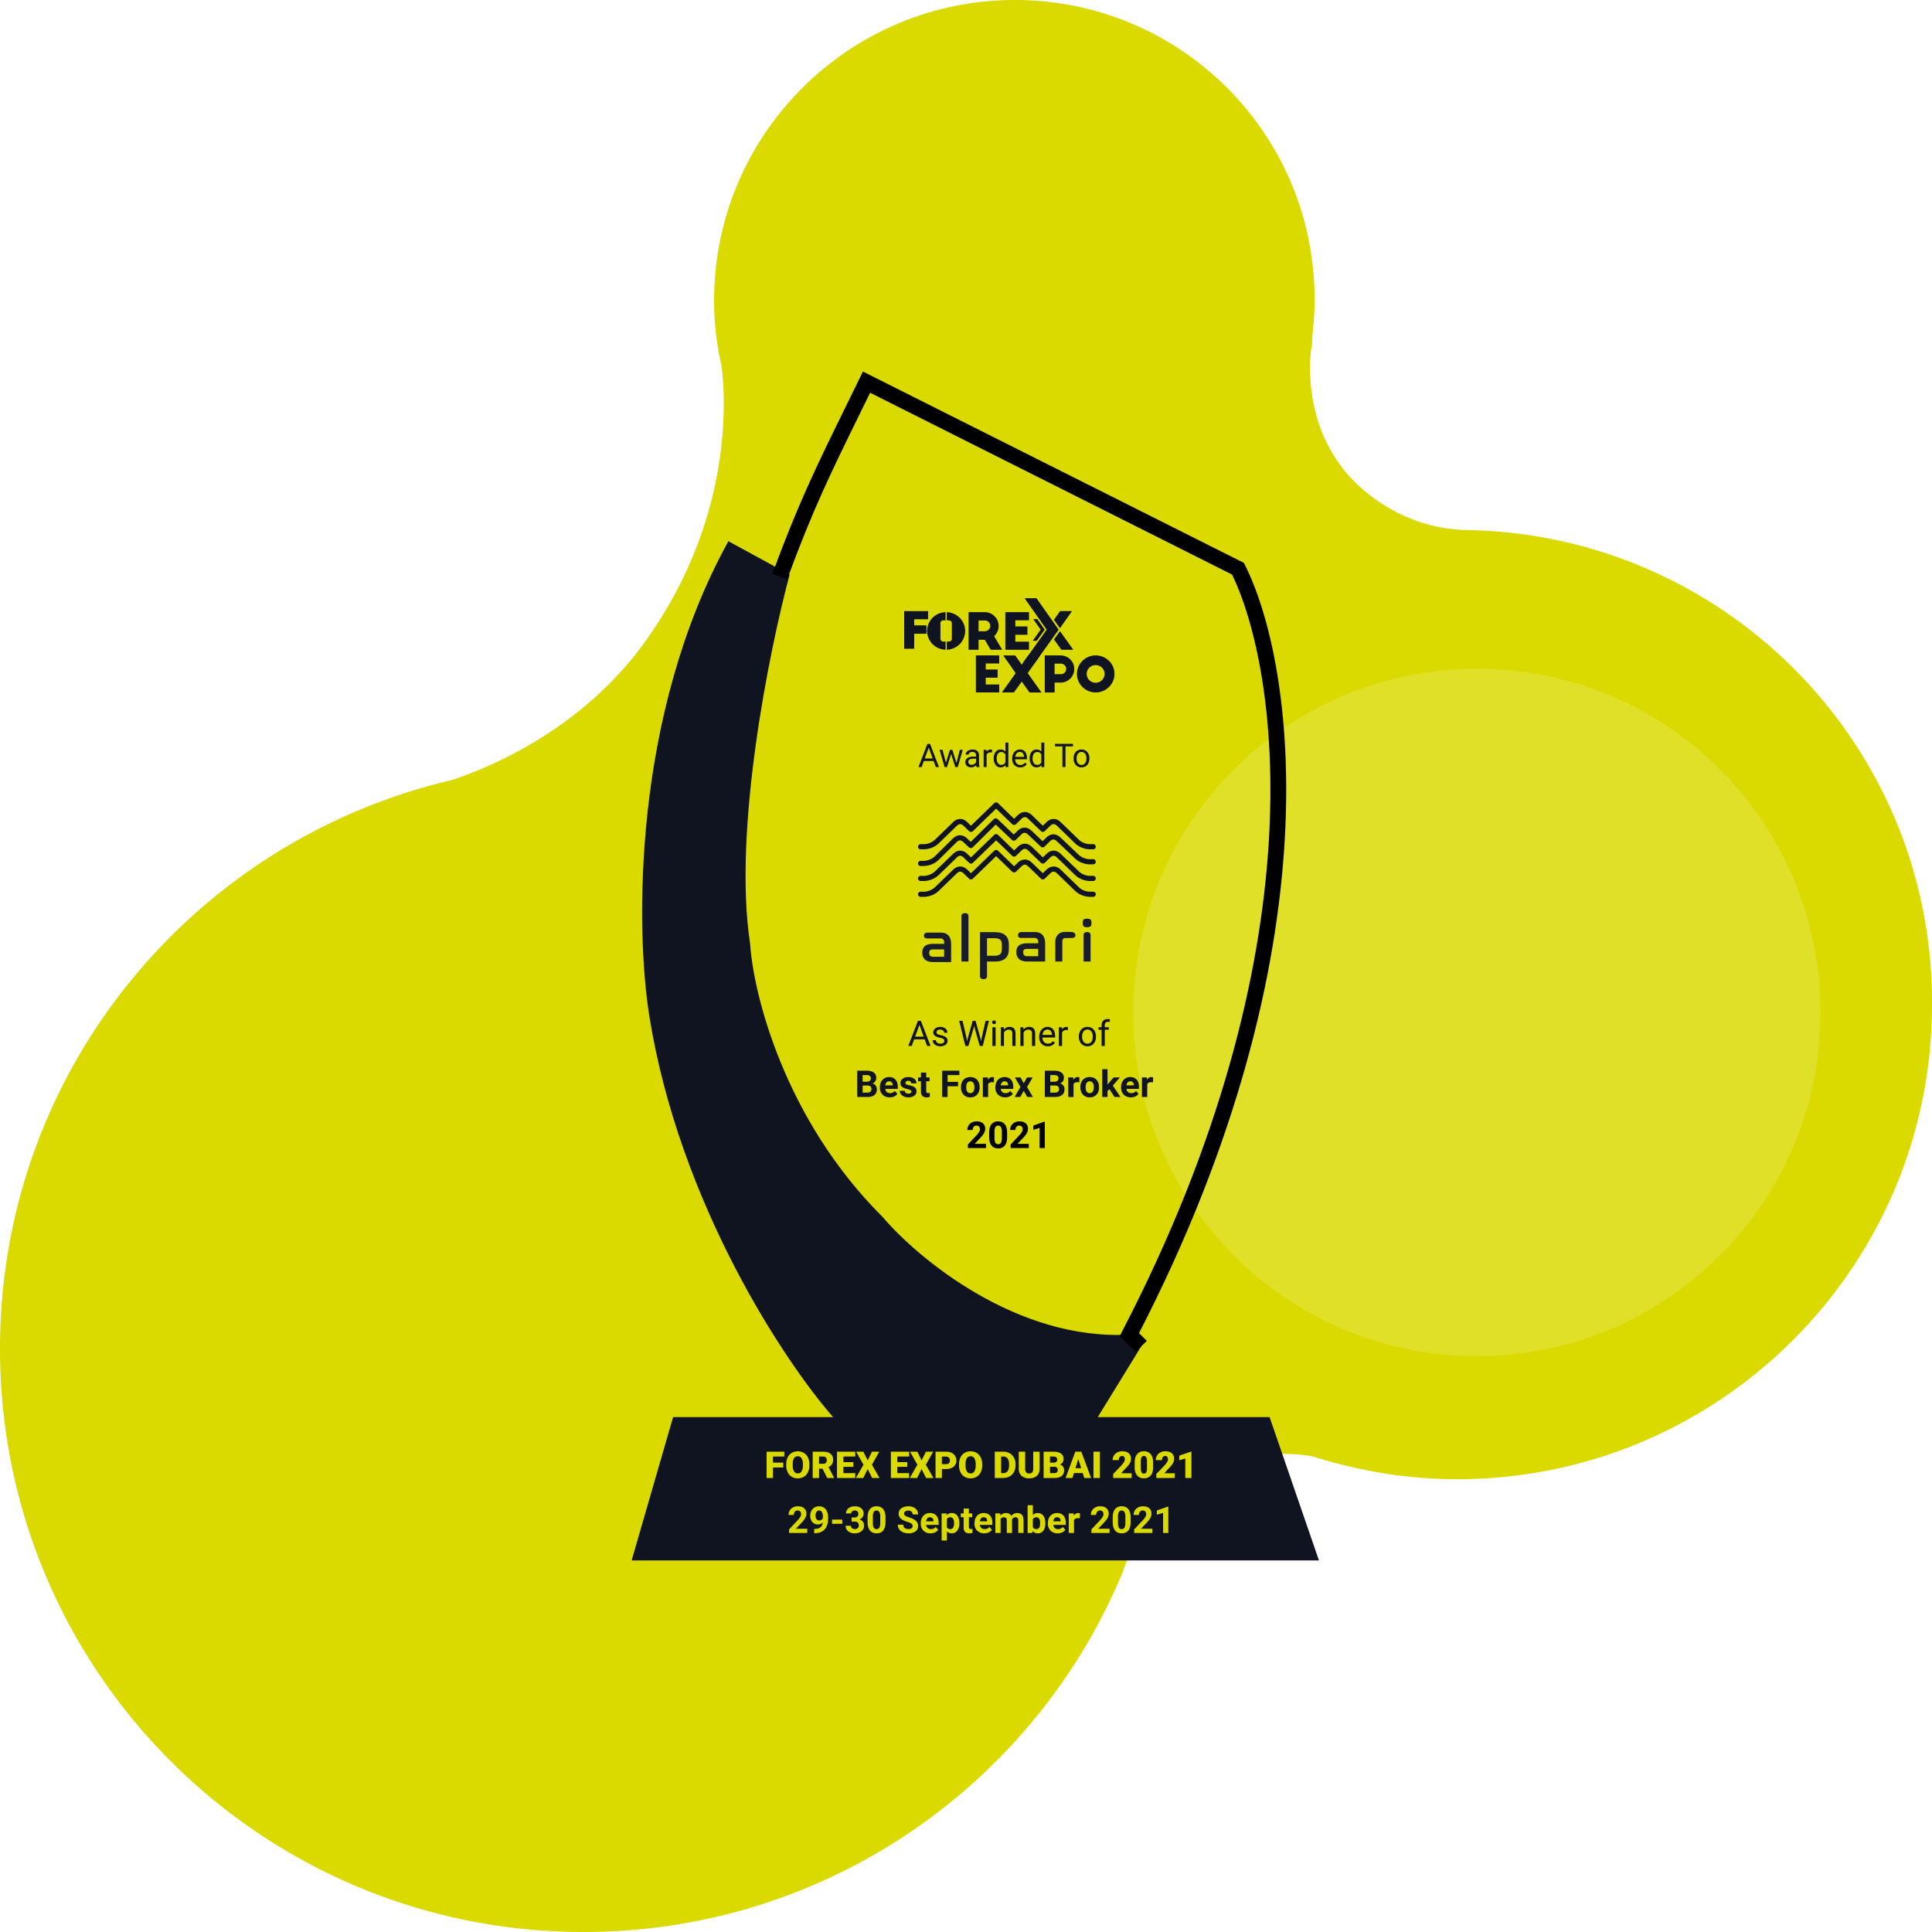
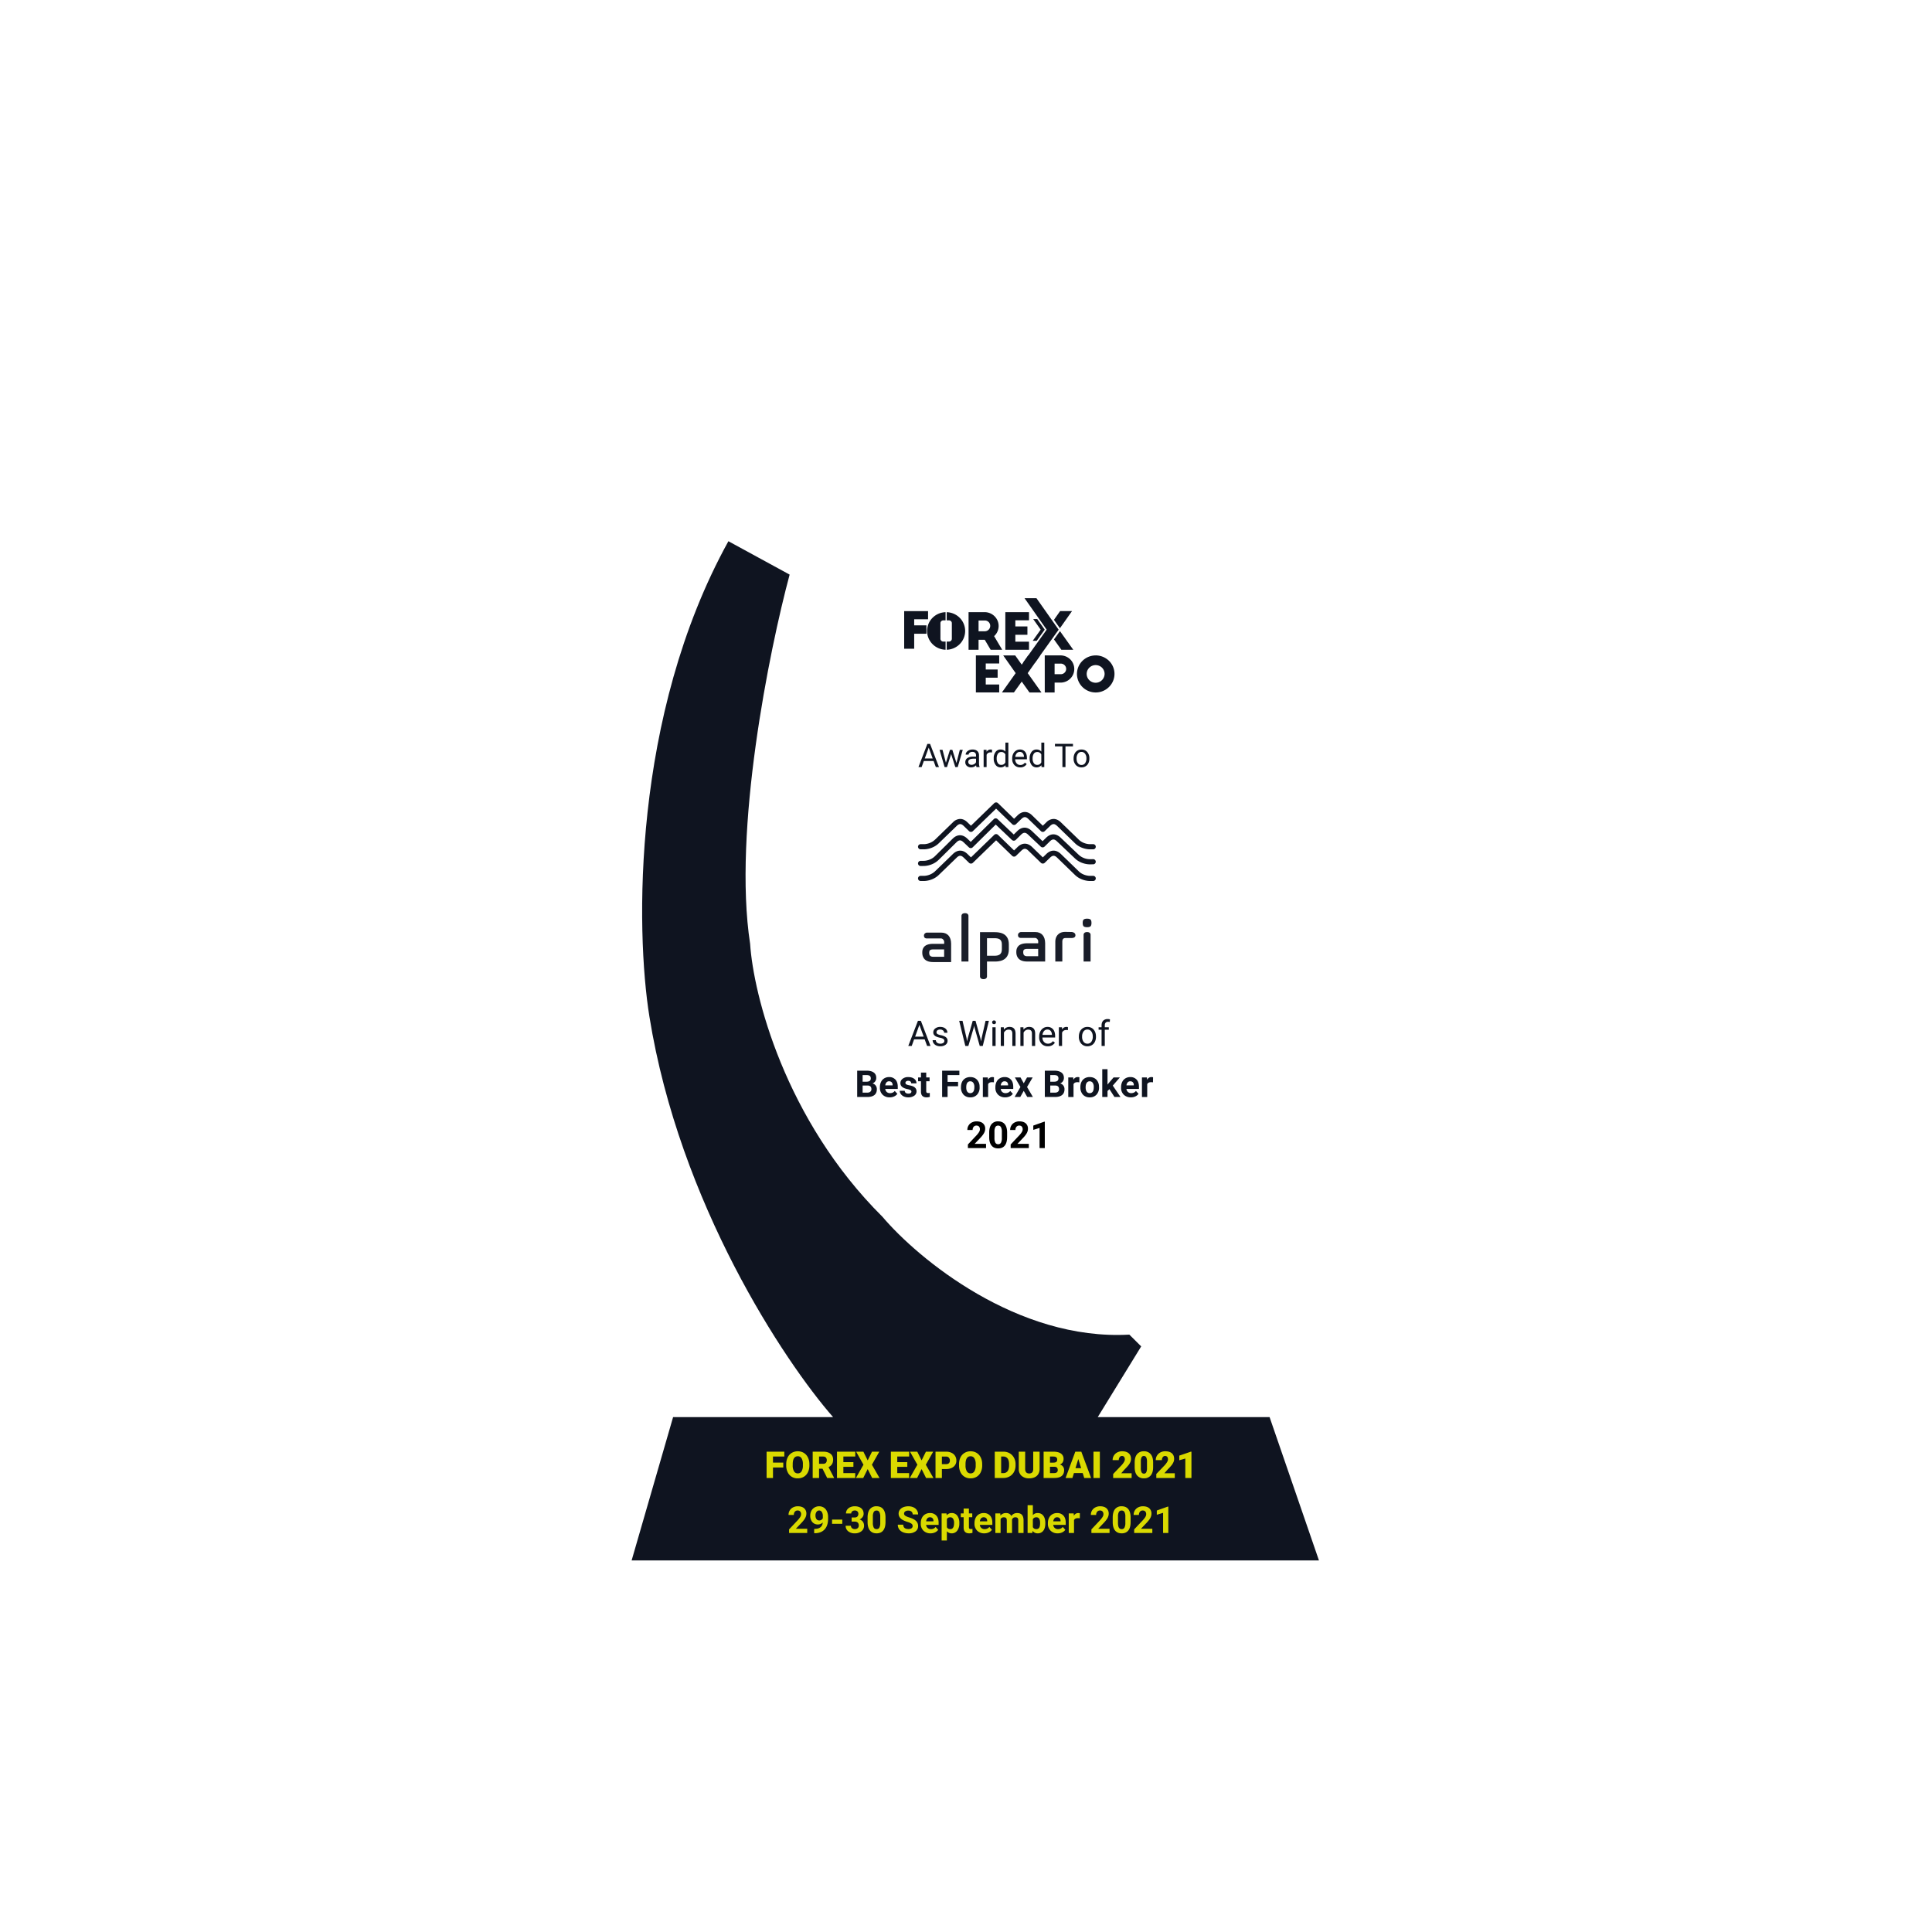
<svg xmlns="http://www.w3.org/2000/svg" width="104" height="104" fill="none">
-   <path d="M79.024 28.535c-4.293-.065-6.634-3.185-6.634-3.185-1.951-2.405-1.951-5.2-1.821-6.5.065-.195.065-.455.065-.65.065-.65.13-1.3.13-1.95C70.829 7.215 63.544 0 54.634 0S38.439 7.215 38.439 16.185c0 1.17.13 2.34.39 3.445.26 1.885.585 8.19-3.902 14.625-3.317 4.81-8.26 6.955-10.602 7.735C10.407 45.24 0 57.655 0 72.605 0 89.96 14.049 104 31.415 104c13.138 0 24.39-8.06 29.073-19.5v-.065c.13-.26.195-.52.325-.845.52-1.105 1.69-3.055 4.097-4.29a9.113 9.113 0 0 1 5.724-.91c2.472.78 5.073 1.235 7.805 1.235C92.553 79.625 104 68.185 104 54.08c.065-13.975-11.122-25.285-24.976-25.545z" fill="#DADA00" />
-   <path d="M79.5 73C89.717 73 98 64.717 98 54.5S89.717 36 79.5 36 61 44.283 61 54.5 69.283 73 79.5 73z" fill="#E0E029" />
-   <path fill-rule="evenodd" clip-rule="evenodd" d="M58.843 48.277h-.194c-.018 0-.45-.004-.778-.321l-.966-.937c-.069-.066-.133-.1-.19-.1-.057 0-.12.034-.189.1l-.29.281a.146.146 0 0 1-.202 0l-.677-.655c-.068-.067-.132-.1-.189-.1-.056 0-.12.033-.189.1l-.29.28a.15.15 0 0 1-.202 0l-.866-.838-1.253 1.213a.147.147 0 0 1-.202 0l-.29-.281c-.136-.133-.24-.133-.378 0l-.967.937c-.328.317-.76.321-.778.321h-.193a.14.14 0 0 1-.143-.138.14.14 0 0 1 .143-.139h.193a.931.931 0 0 0 .576-.24l.967-.937c.248-.24.534-.24.782 0l.189.183 1.253-1.213a.146.146 0 0 1 .202 0l.866.839.189-.183a.563.563 0 0 1 .391-.181c.136 0 .267.06.391.18l.576.558.19-.183a.563.563 0 0 1 .39-.18c.136 0 .267.06.392.18l.967.937c.245.238.572.24.576.24h.193a.14.14 0 0 1 .143.139.141.141 0 0 1-.143.138z" fill="#0F1420" />
  <path fill-rule="evenodd" clip-rule="evenodd" d="M58.843 47.424h-.194c-.018 0-.45-.004-.778-.321l-.967-.937c-.136-.133-.24-.133-.378 0l-.29.281a.15.15 0 0 1-.202 0l-.677-.656c-.137-.133-.24-.133-.378 0l-.29.281a.146.146 0 0 1-.202 0l-.866-.838-1.253 1.213a.146.146 0 0 1-.202 0l-.29-.28c-.136-.134-.241-.134-.378 0l-.967.936c-.328.317-.76.321-.778.321h-.193a.14.14 0 0 1-.143-.138.14.14 0 0 1 .143-.139h.193a.929.929 0 0 0 .576-.24l.967-.937c.248-.24.534-.24.782 0l.189.183 1.253-1.213a.146.146 0 0 1 .202 0l.866.839.189-.184c.249-.24.533-.24.782 0l.576.558.19-.183c.247-.24.533-.24.782 0l.967.937c.242.235.573.24.576.24h.193a.14.14 0 0 1 .143.139.14.14 0 0 1-.143.138z" fill="#0F1420" />
  <path fill-rule="evenodd" clip-rule="evenodd" d="m58.844 46.526-.194.002c-.017 0-.449 0-.78-.314l-.977-.927c-.139-.131-.243-.13-.378.003l-.288.284a.146.146 0 0 1-.201.002l-.684-.648c-.139-.132-.243-.131-.379.003l-.287.284a.15.15 0 0 1-.202.002l-.874-.83-1.24 1.225a.147.147 0 0 1-.203.002l-.293-.278c-.138-.131-.242-.13-.378.004l-.717.709-.24.236c-.325.322-.757.33-.774.33l-.194.002a.14.14 0 0 1-.144-.137.14.14 0 0 1 .141-.14l.193-.002c.003 0 .334-.009.574-.246l.24-.237.717-.709c.246-.243.532-.245.783-.008l.19.181 1.24-1.225a.146.146 0 0 1 .203-.002l.874.83.187-.184c.246-.243.533-.246.783-.008l.581.552.188-.185c.245-.243.531-.246.782-.008l.976.927a.91.91 0 0 0 .579.235l.193-.002a.14.14 0 0 1 .144.137.14.14 0 0 1-.141.14z" fill="#0F1420" />
  <path fill-rule="evenodd" clip-rule="evenodd" d="M58.843 45.719h-.194c-.018 0-.45-.004-.778-.322l-.966-.936c-.07-.067-.133-.1-.19-.1-.057 0-.12.033-.189.1l-.29.28a.145.145 0 0 1-.202 0l-.677-.655c-.068-.067-.132-.1-.189-.1-.056 0-.12.033-.189.1l-.29.28a.145.145 0 0 1-.202 0l-.866-.838-1.253 1.213a.145.145 0 0 1-.202 0l-.29-.28c-.136-.133-.24-.133-.378 0l-.967.936c-.328.318-.76.322-.778.322h-.193a.14.14 0 0 1-.143-.139.14.14 0 0 1 .143-.138h.193a.93.93 0 0 0 .576-.24l.967-.937a.562.562 0 0 1 .39-.181c.137 0 .268.06.392.181l.189.183 1.253-1.214a.146.146 0 0 1 .202 0l.866.84.189-.184c.124-.12.255-.181.391-.181s.267.06.391.181l.576.558.19-.183a.56.56 0 0 1 .39-.181c.136 0 .267.06.392.181l.967.936c.245.238.572.24.576.24h.193a.14.14 0 0 1 .143.14.14.14 0 0 1-.143.138z" fill="#0F1420" />
  <path fill-rule="evenodd" clip-rule="evenodd" d="M58.518 49.912c.113 0 .164-.027.186-.05.023-.022.051-.071.051-.18 0-.108-.027-.158-.05-.18-.023-.022-.076-.05-.187-.05-.11 0-.162.027-.187.05-.023.023-.05.072-.05.18 0 .11.028.158.05.18.024.023.075.05.187.05zM55.08 51.236c0-.098.05-.157.209-.157h.596v.395h-.596c-.159 0-.208-.094-.208-.191v-.047zm.65-1.063h-.784c-.048 0-.148.058-.148.16 0 .17.148.156.196.156h.736c.054 0 .112.058.136.1.035.063.019.124.019.188h-.596c-.524 0-.58.297-.58.445v.047c0 .147.056.49.58.49h.972v-.989c-.004-.379-.197-.597-.53-.597zM50.02 51.264c0-.098.05-.157.207-.157h.596v.396h-.596c-.158 0-.208-.094-.208-.191v-.048zm.648-1.062h-.784c-.048 0-.148.058-.148.16 0 .17.148.155.197.155h.735c.054 0 .112.059.136.101.035.063.019.123.02.188h-.596c-.525 0-.581.297-.581.445v.047c0 .147.056.49.58.49h.972V50.8c-.003-.38-.197-.597-.531-.597zM57.69 50.17l-.35-.006c-.393 0-.532.278-.532.514v1.082h.377v-1.082c0-.089.034-.183.162-.183l.363-.002c.048 0 .181-.02.182-.146.002-.144-.154-.177-.202-.177zM53.13 50.504h.4c.24 0 .4.06.4.331v.268c0 .271-.16.346-.4.346h-.4v-.945zm.4-.325h-.776v2.395c0 .046.039.134.188.134.148 0 .188-.088.188-.134v-.814h.4c.19 0 .776 0 .776-.657v-.268c0-.656-.585-.656-.777-.656zM51.944 49.156c-.149 0-.188.088-.188.135v2.469h.376V49.29c0-.047-.038-.135-.188-.135zM58.518 50.173c-.149 0-.188.088-.188.135v1.452h.376v-1.452c0-.047-.039-.135-.188-.135z" fill="#191D29" />
  <path d="m42.506 30.931-3.296-1.797c-5.189 9.388-4.997 20.967-4.253 25.583 1.616 10.064 7.265 18.57 9.888 21.566h-8.612L34 84h37l-2.658-7.717h-9.25l2.339-3.806-.638-.634c-6.039.338-11.376-4.088-13.29-6.343-5.274-5.244-6.947-11.981-7.124-14.694-.935-6.09 1.028-15.787 2.127-19.875z" fill="#0F1420" />
-   <path fill-rule="evenodd" clip-rule="evenodd" d="m46.452 20 20.506 10.3.063.125c2.616 5.201 4.977 20.583-5.708 41.337l.419.416-.602.598-.857-.853.142-.274c10.668-20.545 8.361-35.669 5.907-40.721l-19.483-9.786c-.184.377-.36.736-.53 1.08-1.57 3.2-2.55 5.193-3.935 8.96l-.8-.29c1.403-3.81 2.4-5.84 3.972-9.042l.717-1.464.189-.386z" fill="#000" />
  <path d="M48.672 32.897h1.286v.438h-.747v.329h.66v.45h-.66v.808h-.539v-2.025zM53.327 34.977l-.317-.537h-.334v.537h-.538v-2.025h.864a.76.76 0 0 1 .703.473.734.734 0 0 1-.192.818l.435.734h-.62zm-.65-.996h.333c.078 0 .153-.03.208-.085a.289.289 0 0 0-.208-.495h-.334v.58z" fill="#0F1420" />
  <path d="M50.9 34.536h-.123a.154.154 0 0 1-.108-.044.15.15 0 0 1-.045-.107v-.84a.15.15 0 0 1 .045-.107.154.154 0 0 1 .108-.044h.123v-.44a1.03 1.03 0 0 0-.705.306 1.004 1.004 0 0 0 0 1.41c.186.189.439.298.706.306v-.44zM50.962 32.954v.44h.123a.155.155 0 0 1 .141.093.15.15 0 0 1 .012.058v.84a.15.15 0 0 1-.045.107.154.154 0 0 1-.108.044h-.123v.44a1.03 1.03 0 0 0 .704-.307 1.004 1.004 0 0 0 0-1.408 1.03 1.03 0 0 0-.704-.307zM54.117 32.952h1.274v.44h-.735v.33h.65v.448h-.65v.372h.735v.435h-1.274v-2.025zM57.056 33.818l.651-.923h-.641l-.331.47.32.453z" fill="#0F1420" />
  <path d="m56.444 34.653.544-.757-.002-.002-1.192-1.691-.002-.003h-.641l1.191 1.694-1.269 1.777h.641l.73-1.017z" fill="#0F1420" />
  <path d="m56.053 34.15.184-.255v-.001l-.403-.57h-.217l.402.57-.428.6h.216l.246-.344zM57.184 34.15l-.126-.178-.322.448.397.557h.641l-.59-.827zM52.532 35.28h1.255v.434h-.724v.324h.64v.442h-.64v.366h.724v.428h-1.255v-1.993zM55.995 35.28l-.673.955.74 1.04h-.646L55 36.69l-.42.584h-.646l.74-1.04-.672-.953h.646l.352.497.35-.497h.646zM56.239 35.28h.85c.196.001.383.078.522.214a.728.728 0 0 1 .008 1.03.746.746 0 0 1-.519.221h-.33v.53h-.53l-.001-1.994zm.53 1.013h.328a.293.293 0 0 0 .273-.175.282.282 0 0 0-.065-.314.29.29 0 0 0-.208-.082h-.328v.571zM58.979 35.28c.2 0 .395.058.561.167a.985.985 0 0 1 .157 1.533 1.013 1.013 0 0 1-1.1.22 1.007 1.007 0 0 1-.453-.367.988.988 0 0 1 .123-1.258c.188-.187.444-.293.712-.294zm0 .522a.486.486 0 0 0-.446.293.47.47 0 0 0 .105.519.484.484 0 0 0 .823-.336.472.472 0 0 0-.298-.44.486.486 0 0 0-.184-.036zM50.256 40.965h-.526l-.118.326h-.171l.48-1.248h.144l.48 1.248h-.169l-.12-.326zm-.476-.135h.427l-.214-.584-.213.584zM51.487 41.072l.18-.709h.159l-.272.928h-.13l-.226-.703-.22.703h-.13l-.271-.928h.159l.183.695.218-.695h.128l.222.71zM52.565 41.291a.33.33 0 0 1-.022-.098.357.357 0 0 1-.266.115.334.334 0 0 1-.227-.077.253.253 0 0 1-.088-.197c0-.097.037-.172.11-.225a.525.525 0 0 1 .313-.08h.155v-.073c0-.056-.017-.1-.05-.132-.033-.034-.082-.05-.147-.05a.234.234 0 0 0-.144.043c-.038.028-.057.063-.057.103h-.16c0-.046.016-.09.048-.133a.342.342 0 0 1 .135-.103.459.459 0 0 1 .187-.038c.108 0 .192.027.253.08.06.054.093.127.095.221v.427c0 .085.01.153.033.204v.013h-.168zm-.265-.12c.05 0 .098-.014.143-.04a.233.233 0 0 0 .097-.1v-.19h-.125c-.195 0-.293.057-.293.17 0 .05.017.09.05.117a.193.193 0 0 0 .128.042zM53.401 40.506a.482.482 0 0 0-.078-.006c-.105 0-.176.044-.214.133v.658h-.16v-.928h.156l.003.107a.249.249 0 0 1 .222-.124c.031 0 .055.004.071.012v.148zM53.492 40.82a.54.54 0 0 1 .102-.344.322.322 0 0 1 .267-.13c.11 0 .196.037.26.112v-.484h.159v1.317h-.147l-.007-.1a.326.326 0 0 1-.267.117.32.32 0 0 1-.265-.132.55.55 0 0 1-.102-.345v-.012zm.16.017a.41.41 0 0 0 .066.247c.043.06.104.09.18.09a.233.233 0 0 0 .222-.136v-.426a.235.235 0 0 0-.22-.131c-.078 0-.139.03-.182.09a.451.451 0 0 0-.066.267zM54.916 41.308a.41.41 0 0 1-.309-.123.46.46 0 0 1-.12-.332v-.03c0-.091.018-.173.053-.245a.413.413 0 0 1 .149-.17.375.375 0 0 1 .207-.062.35.35 0 0 1 .283.12c.067.079.1.192.1.34v.067h-.632a.331.331 0 0 0 .08.222.256.256 0 0 0 .197.084.28.28 0 0 0 .144-.034.358.358 0 0 0 .102-.091l.098.075a.393.393 0 0 1-.352.18zm-.02-.832a.213.213 0 0 0-.162.07.336.336 0 0 0-.081.196h.467v-.012a.3.3 0 0 0-.065-.187.2.2 0 0 0-.16-.067zM55.426 40.82a.54.54 0 0 1 .102-.344.322.322 0 0 1 .267-.13c.109 0 .195.037.26.112v-.484h.159v1.317h-.147l-.008-.1a.326.326 0 0 1-.266.117.32.32 0 0 1-.265-.132.55.55 0 0 1-.102-.345v-.012zm.16.017a.41.41 0 0 0 .066.247c.043.06.104.09.18.09a.233.233 0 0 0 .222-.136v-.426a.235.235 0 0 0-.22-.131c-.078 0-.139.03-.183.09a.451.451 0 0 0-.065.267zM57.759 40.178h-.404v1.113h-.165v-1.113h-.402v-.136h.97v.136zM57.792 40.819a.55.55 0 0 1 .053-.246.404.404 0 0 1 .15-.168.412.412 0 0 1 .22-.059c.127 0 .23.044.308.131a.502.502 0 0 1 .118.35v.01a.55.55 0 0 1-.052.244.391.391 0 0 1-.15.167.412.412 0 0 1-.222.06.395.395 0 0 1-.308-.13.501.501 0 0 1-.117-.348v-.011zm.16.018c0 .103.024.186.072.248a.232.232 0 0 0 .193.094.23.23 0 0 0 .193-.095.434.434 0 0 0 .072-.265.391.391 0 0 0-.074-.247.23.23 0 0 0-.193-.096.23.23 0 0 0-.19.094.43.43 0 0 0-.073.267zM49.776 55.95h-.57l-.128.353h-.185l.52-1.353h.157l.52 1.353h-.184l-.13-.353zm-.516-.147h.463l-.232-.633-.23.633zM50.835 56.036a.125.125 0 0 0-.053-.108.499.499 0 0 0-.184-.067.884.884 0 0 1-.209-.066.302.302 0 0 1-.114-.093.224.224 0 0 1-.036-.129.26.26 0 0 1 .104-.209.414.414 0 0 1 .27-.085c.114 0 .207.03.278.088a.28.28 0 0 1 .107.226h-.173a.155.155 0 0 0-.061-.122.225.225 0 0 0-.152-.051.238.238 0 0 0-.147.04.129.129 0 0 0-.053.108c0 .041.016.073.05.094a.61.61 0 0 0 .178.06.93.93 0 0 1 .21.069.299.299 0 0 1 .118.096c.027.038.04.083.04.137 0 .09-.036.162-.109.216a.459.459 0 0 1-.28.081.513.513 0 0 1-.216-.042.354.354 0 0 1-.146-.12.29.29 0 0 1-.053-.166h.173a.18.18 0 0 0 .07.138c.043.033.1.05.171.05a.28.28 0 0 0 .157-.039.122.122 0 0 0 .06-.106zM52.028 55.876l.026.179.039-.161.269-.944h.151l.263.944.037.163.03-.182.21-.925h.18l-.33 1.353h-.163l-.28-.986-.022-.103-.021.103-.29.986h-.164l-.33-1.353h.18l.215.926zM53.594 56.303h-.172v-1.006h.172v1.006zm-.187-1.272c0-.028.009-.052.026-.07.017-.02.043-.03.076-.03.034 0 .06.01.077.03.017.018.026.042.026.07a.098.098 0 0 1-.026.07c-.017.018-.043.027-.077.027-.033 0-.059-.009-.076-.028a.1.1 0 0 1-.026-.07zM54.035 55.297l.006.127a.369.369 0 0 1 .303-.145c.213 0 .321.12.323.36v.664h-.173v-.665c0-.073-.017-.127-.05-.161-.033-.035-.083-.052-.153-.052a.25.25 0 0 0-.147.044.303.303 0 0 0-.1.117v.717h-.172v-1.006h.163zM55.091 55.297l.006.127a.37.37 0 0 1 .303-.145c.214 0 .321.12.323.36v.664h-.173v-.665c0-.073-.017-.127-.05-.161-.033-.035-.083-.052-.153-.052a.25.25 0 0 0-.147.044.303.303 0 0 0-.1.117v.717h-.172v-1.006h.163zM56.403 56.321a.444.444 0 0 1-.334-.133.498.498 0 0 1-.13-.36v-.032c0-.1.02-.188.058-.266a.447.447 0 0 1 .16-.184.406.406 0 0 1 .225-.067.38.38 0 0 1 .306.129c.073.086.11.21.11.37v.071h-.685c.002.1.031.18.087.24.056.062.127.092.213.092a.303.303 0 0 0 .155-.037.389.389 0 0 0 .111-.099l.106.082a.425.425 0 0 1-.382.194zm-.021-.901a.23.23 0 0 0-.176.076.365.365 0 0 0-.088.212h.507v-.013a.324.324 0 0 0-.071-.203.217.217 0 0 0-.172-.072zM57.487 55.452a.525.525 0 0 0-.085-.007c-.113 0-.19.048-.23.144v.714h-.173v-1.006h.168l.003.117a.27.27 0 0 1 .24-.135c.034 0 .06.004.077.013v.16zM58.076 55.79c0-.098.02-.186.058-.265a.44.44 0 0 1 .163-.182.447.447 0 0 1 .238-.064c.138 0 .249.047.334.142.085.095.127.22.127.378v.012a.595.595 0 0 1-.056.264.424.424 0 0 1-.162.181.448.448 0 0 1-.241.065.428.428 0 0 1-.334-.142.543.543 0 0 1-.127-.376v-.012zm.174.021a.43.43 0 0 0 .078.269.251.251 0 0 0 .209.101.25.25 0 0 0 .21-.102.47.47 0 0 0 .077-.288c0-.11-.027-.2-.08-.268a.25.25 0 0 0-.21-.103.249.249 0 0 0-.206.101.465.465 0 0 0-.078.29zM59.298 56.303v-.873h-.16v-.133h.16v-.103c0-.108.03-.19.087-.25a.33.33 0 0 1 .246-.088c.04 0 .08.005.119.016l-.01.14a.497.497 0 0 0-.093-.01c-.056 0-.1.017-.13.05-.03.032-.046.079-.046.14v.105h.216v.133h-.216v.873h-.173zM46.142 59.051v-1.417h.499c.173 0 .304.033.393.1.09.065.135.161.135.288a.32.32 0 0 1-.054.184.312.312 0 0 1-.15.116c.073.018.13.055.172.11a.323.323 0 0 1 .064.203c0 .136-.044.24-.131.31-.088.07-.212.105-.374.106h-.554zm.293-.617v.383h.252c.07 0 .123-.017.161-.049a.169.169 0 0 0 .06-.136c0-.13-.068-.196-.203-.198h-.27zm0-.206h.218c.148-.003.222-.062.222-.176 0-.065-.02-.11-.057-.139-.037-.028-.096-.042-.177-.042h-.206v.357zM47.891 59.07a.523.523 0 0 1-.38-.141.505.505 0 0 1-.146-.379v-.027c0-.106.02-.2.062-.284a.448.448 0 0 1 .174-.192.493.493 0 0 1 .259-.068.44.44 0 0 1 .341.136c.084.09.126.22.126.386v.115h-.675c.01.069.037.124.082.166a.253.253 0 0 0 .176.062c.109 0 .194-.04.255-.118l.14.155a.427.427 0 0 1-.173.14.572.572 0 0 1-.241.05zm-.032-.864a.179.179 0 0 0-.137.057.293.293 0 0 0-.067.162h.394v-.023a.205.205 0 0 0-.051-.144c-.033-.034-.08-.052-.14-.052zM49.062 58.76c0-.034-.017-.061-.052-.08a.565.565 0 0 0-.164-.054c-.252-.053-.378-.159-.378-.32 0-.093.038-.17.116-.233a.474.474 0 0 1 .306-.094c.135 0 .242.031.323.094a.296.296 0 0 1 .121.245h-.283a.134.134 0 0 0-.04-.099c-.025-.026-.066-.04-.121-.04a.17.17 0 0 0-.111.032.101.101 0 0 0-.04.082c0 .031.016.056.045.076.03.019.08.035.15.05.071.013.13.029.179.046.15.055.224.15.224.284a.276.276 0 0 1-.124.233.54.54 0 0 1-.322.089.572.572 0 0 1-.236-.047.402.402 0 0 1-.162-.13.302.302 0 0 1-.059-.177h.269c.002.05.02.088.055.114.035.027.081.04.14.04.054 0 .094-.01.122-.03a.096.096 0 0 0 .042-.08zM49.859 57.74v.258h.18v.207h-.18v.525c0 .039.007.067.022.084s.044.025.086.025c.032 0 .06-.002.084-.007v.213a.588.588 0 0 1-.172.026c-.198 0-.3-.1-.303-.299v-.567h-.155v-.207h.155v-.259h.283zM51.573 58.472h-.564v.58h-.294v-1.418h.928v.237h-.634v.366h.564v.235zM51.73 58.515c0-.105.02-.198.06-.28a.444.444 0 0 1 .175-.19.515.515 0 0 1 .265-.066c.143 0 .26.043.35.13a.52.52 0 0 1 .151.354l.002.072a.55.55 0 0 1-.136.39.475.475 0 0 1-.365.146.479.479 0 0 1-.366-.146.56.56 0 0 1-.136-.397v-.013zm.283.02c0 .1.018.177.056.23a.188.188 0 0 0 .163.079.189.189 0 0 0 .16-.078c.039-.052.058-.136.058-.251a.387.387 0 0 0-.058-.228.188.188 0 0 0-.162-.08.185.185 0 0 0-.16.08c-.039.053-.057.136-.057.248zM53.502 58.262a.772.772 0 0 0-.101-.008c-.107 0-.178.036-.21.108v.69h-.284v-1.054h.268l.007.126c.057-.097.136-.145.236-.145a.3.3 0 0 1 .088.012l-.004.27zM54.108 59.07a.524.524 0 0 1-.38-.141.505.505 0 0 1-.146-.379v-.027c0-.106.02-.2.061-.284a.448.448 0 0 1 .175-.192.492.492 0 0 1 .258-.068.44.44 0 0 1 .342.136c.083.09.125.22.125.386v.115h-.674c.009.069.036.124.082.166a.253.253 0 0 0 .175.062c.11 0 .194-.04.256-.118l.139.155a.428.428 0 0 1-.173.14.573.573 0 0 1-.24.05zm-.033-.864a.179.179 0 0 0-.137.057.293.293 0 0 0-.067.162h.394v-.023a.206.206 0 0 0-.05-.144c-.034-.034-.08-.052-.14-.052zM55.108 58.313l.178-.315h.303l-.302.516.314.537h-.303l-.19-.33-.187.33h-.304l.314-.537-.3-.516h.303l.174.315zM56.243 59.051v-1.417h.499c.173 0 .304.033.393.1.09.065.135.161.135.288a.32.32 0 0 1-.054.184.312.312 0 0 1-.15.116c.073.018.13.055.172.11a.323.323 0 0 1 .064.203c0 .136-.044.24-.131.31-.088.07-.212.105-.374.106h-.554zm.293-.617v.383h.252c.07 0 .123-.017.161-.049a.169.169 0 0 0 .06-.136c0-.13-.068-.196-.203-.198h-.27zm0-.206h.218c.148-.003.222-.062.222-.176 0-.065-.02-.11-.057-.139-.037-.028-.096-.042-.177-.042h-.206v.357zM58.1 58.262a.772.772 0 0 0-.102-.008c-.107 0-.177.036-.21.108v.69h-.283v-1.054h.267l.008.126c.056-.097.135-.145.236-.145a.3.3 0 0 1 .088.012l-.004.27zM58.157 58.515c0-.105.02-.198.061-.28a.444.444 0 0 1 .174-.19.515.515 0 0 1 .266-.066c.143 0 .26.043.35.13a.52.52 0 0 1 .15.354l.003.072a.55.55 0 0 1-.136.39.475.475 0 0 1-.365.146.479.479 0 0 1-.366-.146.56.56 0 0 1-.136-.397v-.013zm.283.02c0 .1.02.177.057.23a.188.188 0 0 0 .163.079.189.189 0 0 0 .16-.078c.039-.052.058-.136.058-.251a.387.387 0 0 0-.058-.228.188.188 0 0 0-.162-.08.185.185 0 0 0-.16.08c-.039.053-.058.136-.058.248zM59.72 58.629l-.102.101v.321h-.283v-1.495h.283v.829l.055-.07.271-.317h.34l-.383.44.416.613h-.325l-.272-.422zM60.874 59.07a.524.524 0 0 1-.38-.141.505.505 0 0 1-.146-.379v-.027c0-.106.02-.2.062-.284a.448.448 0 0 1 .174-.192.493.493 0 0 1 .259-.068.44.44 0 0 1 .341.136c.084.09.126.22.126.386v.115h-.675c.01.069.037.124.083.166a.253.253 0 0 0 .175.062c.109 0 .194-.04.255-.118l.14.155a.427.427 0 0 1-.173.14.572.572 0 0 1-.24.05zm-.032-.864a.18.18 0 0 0-.137.057.292.292 0 0 0-.067.162h.394v-.023a.206.206 0 0 0-.051-.144c-.033-.034-.08-.052-.14-.052zM62.066 58.262a.772.772 0 0 0-.101-.008c-.107 0-.178.036-.21.108v.69h-.284v-1.054h.268l.007.126c.057-.097.136-.145.236-.145a.3.3 0 0 1 .088.012l-.004.27z" fill="#0F1420" />
  <path d="M43.453 82.52h-.977v-.193l.461-.488c.064-.07.11-.13.14-.18.03-.052.046-.1.046-.146a.214.214 0 0 0-.048-.148c-.032-.037-.077-.055-.137-.055a.188.188 0 0 0-.152.066.259.259 0 0 0-.054.173h-.284a.438.438 0 0 1 .238-.404.533.533 0 0 1 .257-.062c.147 0 .26.035.342.105a.37.37 0 0 1 .122.297c0 .07-.018.142-.055.215-.036.072-.099.157-.188.254l-.324.34h.613v.226zM44.29 81.954a.359.359 0 0 1-.26.108.384.384 0 0 1-.302-.129.51.51 0 0 1-.113-.348.54.54 0 0 1 .06-.255.447.447 0 0 1 .172-.181.473.473 0 0 1 .246-.066c.094 0 .178.024.251.07.073.047.13.114.17.202a.72.72 0 0 1 .062.3v.105c0 .236-.059.422-.177.557-.118.135-.286.207-.502.216h-.07V82.3h.063c.246-.012.379-.127.4-.346zm-.19-.108a.196.196 0 0 0 .118-.035.234.234 0 0 0 .075-.084v-.116a.386.386 0 0 0-.055-.222.17.17 0 0 0-.287-.001.326.326 0 0 0-.054.194c0 .077.017.14.053.19.035.05.086.074.15.074zM45.34 82.026h-.55V81.8h.55v.227zM45.844 81.687h.15c.072 0 .126-.018.16-.054a.196.196 0 0 0 .052-.142.172.172 0 0 0-.052-.133.198.198 0 0 0-.14-.048c-.055 0-.1.015-.137.045a.14.14 0 0 0-.055.115h-.283c0-.074.02-.14.06-.199a.402.402 0 0 1 .168-.138.57.57 0 0 1 .24-.05c.15 0 .268.036.354.108.085.072.128.17.128.296 0 .065-.02.125-.06.18a.387.387 0 0 1-.156.125c.08.028.14.071.179.128.04.058.06.125.06.203a.371.371 0 0 1-.14.303.557.557 0 0 1-.366.114.532.532 0 0 1-.35-.113.365.365 0 0 1-.134-.295h.283c0 .053.02.096.06.13.04.034.09.05.148.05.067 0 .12-.017.158-.052a.183.183 0 0 0 .057-.141c0-.141-.078-.212-.234-.212h-.15v-.22zM47.667 81.934c0 .196-.041.346-.123.45-.081.104-.2.156-.358.156-.155 0-.274-.052-.356-.153-.083-.102-.125-.248-.127-.438v-.261c0-.198.041-.348.124-.45a.433.433 0 0 1 .357-.155c.155 0 .274.051.356.153.083.101.125.247.127.437v.261zm-.283-.286a.508.508 0 0 0-.05-.256c-.031-.054-.082-.08-.15-.08-.067 0-.116.025-.148.076a.483.483 0 0 0-.05.238v.345a.55.55 0 0 0 .047.258c.032.056.083.084.153.084.07 0 .12-.027.15-.081a.528.528 0 0 0 .048-.247v-.337zM49.127 82.148a.148.148 0 0 0-.059-.126.752.752 0 0 0-.21-.094 1.523 1.523 0 0 1-.243-.097c-.162-.087-.242-.204-.242-.352a.34.34 0 0 1 .064-.204.426.426 0 0 1 .187-.141.711.711 0 0 1 .274-.05c.102 0 .193.018.272.055.08.036.142.088.185.155a.402.402 0 0 1 .067.227h-.294a.189.189 0 0 0-.061-.15.253.253 0 0 0-.174-.055.27.27 0 0 0-.167.046c-.04.03-.06.07-.06.118 0 .046.023.085.07.116.047.031.116.06.206.088.167.05.289.112.365.186a.37.37 0 0 1 .115.276.341.341 0 0 1-.14.29.617.617 0 0 1-.377.103c-.11 0-.21-.02-.3-.059a.48.48 0 0 1-.206-.164.42.42 0 0 1-.07-.242h.294c0 .157.094.235.282.235.07 0 .124-.014.163-.042a.139.139 0 0 0 .06-.119zM50.09 82.54a.524.524 0 0 1-.38-.143.505.505 0 0 1-.145-.378v-.028c0-.105.02-.2.062-.283a.448.448 0 0 1 .174-.192.493.493 0 0 1 .258-.069.44.44 0 0 1 .342.137c.083.09.125.22.125.386v.115h-.674c.009.069.036.124.082.165a.253.253 0 0 0 .175.063c.11 0 .194-.04.256-.118l.139.155a.428.428 0 0 1-.173.14.573.573 0 0 1-.24.05zm-.032-.865a.179.179 0 0 0-.137.057.293.293 0 0 0-.066.161h.393v-.022a.206.206 0 0 0-.05-.144c-.033-.035-.08-.052-.14-.052zM51.641 82.003a.63.63 0 0 1-.111.39.356.356 0 0 1-.3.147.331.331 0 0 1-.26-.112v.497h-.282v-1.458h.262l.01.103a.333.333 0 0 1 .268-.123.36.36 0 0 1 .305.144.646.646 0 0 1 .108.398v.014zm-.283-.02a.41.41 0 0 0-.052-.227.17.17 0 0 0-.152-.08c-.089 0-.15.034-.183.101v.431c.034.07.096.105.185.105.135 0 .202-.11.202-.33zM52.156 81.208v.259h.181v.206h-.18v.526c0 .039.007.067.022.084.015.016.043.025.086.025.031 0 .059-.003.083-.007v.213a.588.588 0 0 1-.171.026c-.199 0-.3-.1-.304-.3v-.567h-.154v-.206h.154v-.26h.283zM52.982 82.54a.523.523 0 0 1-.38-.143.505.505 0 0 1-.145-.378v-.028c0-.105.02-.2.061-.283a.448.448 0 0 1 .175-.192.493.493 0 0 1 .258-.069.44.44 0 0 1 .342.137c.083.09.125.22.125.386v.115h-.674c.009.069.036.124.082.165a.253.253 0 0 0 .175.063c.109 0 .194-.04.256-.118l.139.155a.427.427 0 0 1-.173.14.573.573 0 0 1-.24.05zm-.032-.865a.179.179 0 0 0-.137.057.293.293 0 0 0-.067.161h.394v-.022a.205.205 0 0 0-.05-.144c-.034-.035-.08-.052-.14-.052zM53.845 81.467l.009.118a.373.373 0 0 1 .304-.138c.137 0 .23.054.281.161a.364.364 0 0 1 .318-.16c.115 0 .2.033.257.1.056.066.084.166.084.3v.672h-.284v-.672c0-.06-.012-.103-.035-.13-.024-.028-.065-.042-.125-.042-.084 0-.143.04-.176.12l.001.724h-.283v-.67c0-.062-.012-.106-.036-.133-.024-.027-.065-.04-.123-.04a.184.184 0 0 0-.175.098v.745h-.282v-1.053h.265zM56.27 82.003c0 .169-.035.3-.108.395a.361.361 0 0 1-.303.142.332.332 0 0 1-.276-.132l-.012.112h-.255v-1.495h.283v.536a.323.323 0 0 1 .258-.114c.129 0 .23.048.303.142.074.095.11.227.11.399v.015zm-.282-.02c0-.107-.017-.184-.051-.233a.172.172 0 0 0-.152-.074c-.09 0-.152.037-.186.11v.416c.035.074.098.11.188.11.092 0 .152-.044.18-.134a.69.69 0 0 0 .02-.195zM56.934 82.54a.523.523 0 0 1-.38-.143.505.505 0 0 1-.146-.378v-.028c0-.105.02-.2.061-.283a.448.448 0 0 1 .175-.192.493.493 0 0 1 .258-.069.44.44 0 0 1 .342.137c.083.09.125.22.125.386v.115h-.674c.009.069.036.124.082.165a.253.253 0 0 0 .175.063c.11 0 .194-.04.256-.118l.139.155a.428.428 0 0 1-.173.14.573.573 0 0 1-.24.05zm-.033-.865a.179.179 0 0 0-.137.057.293.293 0 0 0-.066.161h.393v-.022a.206.206 0 0 0-.05-.144c-.033-.035-.08-.052-.14-.052zM58.126 81.73a.771.771 0 0 0-.102-.007c-.107 0-.177.036-.21.108v.689h-.283v-1.053h.267l.008.125c.057-.096.135-.145.236-.145.031 0 .06.005.088.013l-.004.27zM59.727 82.52h-.976v-.193l.46-.488c.064-.07.11-.13.14-.18.031-.052.047-.1.047-.146a.214.214 0 0 0-.048-.148c-.032-.037-.078-.055-.137-.055a.188.188 0 0 0-.152.066.26.26 0 0 0-.055.173h-.284a.438.438 0 0 1 .238-.404.533.533 0 0 1 .258-.062c.146 0 .26.035.341.105a.37.37 0 0 1 .123.297c0 .07-.019.142-.055.215-.037.072-.1.157-.188.254l-.324.34h.612v.226zM60.861 81.934c0 .196-.04.346-.122.45-.082.104-.201.156-.358.156-.156 0-.275-.052-.357-.153-.082-.102-.124-.248-.126-.438v-.261c0-.198.041-.348.123-.45a.433.433 0 0 1 .358-.155c.155 0 .274.051.356.153.082.101.124.247.126.437v.261zm-.283-.286a.508.508 0 0 0-.049-.256c-.032-.054-.082-.08-.15-.08-.067 0-.116.025-.148.076a.483.483 0 0 0-.05.238v.345c0 .115.015.201.047.258.032.056.083.084.152.084.07 0 .12-.027.15-.081a.53.53 0 0 0 .048-.247v-.337zM62.03 82.52h-.977v-.193l.461-.488c.063-.07.11-.13.14-.18.03-.052.046-.1.046-.146a.214.214 0 0 0-.048-.148c-.032-.037-.078-.055-.137-.055a.188.188 0 0 0-.152.066.259.259 0 0 0-.054.173h-.284a.438.438 0 0 1 .238-.404.533.533 0 0 1 .257-.062c.147 0 .26.035.342.105a.37.37 0 0 1 .122.297c0 .07-.018.142-.055.215-.036.072-.099.157-.188.254l-.324.34h.613v.226zM62.892 82.52h-.283v-1.084l-.338.104v-.229l.59-.21h.03v1.419zM42.164 78.995h-.554v.565h-.344v-1.417h.954v.263h-.61v.327h.554v.262zM43.57 78.88c0 .139-.026.261-.078.368a.572.572 0 0 1-.22.246.615.615 0 0 1-.324.085.574.574 0 0 1-.543-.321.81.81 0 0 1-.083-.355v-.08c0-.139.026-.261.077-.367a.572.572 0 0 1 .22-.246.622.622 0 0 1 .327-.087c.12 0 .228.029.323.086a.575.575 0 0 1 .22.244c.053.105.08.226.08.362v.066zm-.35-.059a.587.587 0 0 0-.071-.32.227.227 0 0 0-.203-.11c-.172 0-.263.128-.273.385l-.001.105a.61.61 0 0 0 .07.32.228.228 0 0 0 .206.112.225.225 0 0 0 .2-.11.593.593 0 0 0 .072-.317v-.065zM44.276 79.06h-.186v.5h-.343v-1.417h.56c.17 0 .302.037.397.112.096.074.143.18.143.316 0 .099-.02.18-.06.245a.423.423 0 0 1-.188.158l.297.571v.015h-.368l-.252-.5zm-.186-.264h.218c.065 0 .114-.017.147-.05a.197.197 0 0 0 .05-.144.197.197 0 0 0-.05-.143c-.034-.035-.083-.053-.147-.053h-.218v.39zM45.939 78.96h-.54v.337h.638v.263h-.982v-1.417h.984v.263h-.64v.3h.54v.253zM46.708 78.614l.233-.471h.393l-.399.703.41.714h-.397l-.24-.48-.24.48h-.395l.408-.715-.397-.702h.391l.233.47zM48.84 78.96h-.54v.337h.638v.263h-.982v-1.417h.984v.263h-.64v.3h.54v.253zM49.61 78.614l.233-.471h.392l-.398.703.41.714h-.397l-.24-.48-.24.48h-.395l.408-.715-.398-.702h.392l.233.47zM50.702 79.08v.48h-.343v-1.417h.569c.108 0 .205.02.288.06a.446.446 0 0 1 .265.42.41.41 0 0 1-.15.332c-.1.083-.236.124-.41.124h-.219zm0-.265h.226c.066 0 .117-.016.151-.05a.183.183 0 0 0 .053-.14.227.227 0 0 0-.054-.158.191.191 0 0 0-.147-.06h-.229v.408zM52.872 78.88a.83.83 0 0 1-.078.368.57.57 0 0 1-.22.246.615.615 0 0 1-.324.085.575.575 0 0 1-.543-.321.812.812 0 0 1-.082-.355v-.08c0-.139.025-.261.076-.367a.572.572 0 0 1 .22-.246.622.622 0 0 1 .327-.087c.12 0 .229.029.323.086a.574.574 0 0 1 .22.244c.053.105.08.226.08.362v.066zm-.35-.059a.586.586 0 0 0-.071-.32.226.226 0 0 0-.203-.11c-.172 0-.263.128-.273.385v.105a.61.61 0 0 0 .069.32.228.228 0 0 0 .206.112.225.225 0 0 0 .2-.11.594.594 0 0 0 .072-.317v-.065zM53.548 79.56v-1.417h.46c.125 0 .239.028.34.085.1.057.178.137.234.24a.717.717 0 0 1 .086.348v.066c0 .13-.028.246-.083.349a.603.603 0 0 1-.233.241.665.665 0 0 1-.335.088h-.469zm.344-1.154v.891h.12a.268.268 0 0 0 .226-.104c.053-.07.08-.174.08-.311v-.062c0-.137-.027-.24-.08-.31a.273.273 0 0 0-.23-.104h-.116zM55.962 78.143v.927a.533.533 0 0 1-.067.274.437.437 0 0 1-.194.175.687.687 0 0 1-.299.06.592.592 0 0 1-.41-.134.478.478 0 0 1-.152-.368v-.934h.345v.941c.004.155.076.233.217.233.072 0 .125-.02.162-.059.036-.039.055-.102.055-.19v-.925h.343zM56.178 79.56v-1.417h.512c.183 0 .323.033.418.1a.333.333 0 0 1 .144.291.336.336 0 0 1-.051.188.297.297 0 0 1-.15.115.3.3 0 0 1 .171.109c.04.053.06.118.06.195 0 .138-.044.243-.133.313-.088.07-.22.105-.393.106h-.578zm.343-.603v.34h.225c.063 0 .11-.014.143-.042a.15.15 0 0 0 .05-.12c0-.118-.059-.177-.177-.178h-.24zm0-.223h.18c.075-.001.128-.015.16-.041.032-.027.048-.066.048-.118 0-.06-.017-.103-.052-.129-.034-.026-.09-.04-.167-.04h-.169v.328zM58.282 79.295h-.471l-.083.265h-.367l.523-1.417h.323l.527 1.417h-.37l-.082-.265zm-.39-.264h.307l-.153-.491-.153.491zM59.205 79.56h-.343v-1.417h.343v1.417zM60.917 79.56h-.995v-.214l.459-.48c.112-.127.169-.228.169-.304 0-.06-.014-.107-.04-.139-.027-.032-.066-.048-.117-.048a.145.145 0 0 0-.122.065.26.26 0 0 0-.047.158h-.331a.46.46 0 0 1 .248-.413.544.544 0 0 1 .26-.063c.154 0 .272.036.355.106.084.071.126.173.126.305 0 .056-.01.11-.032.164a.722.722 0 0 1-.098.166 2.442 2.442 0 0 1-.212.233l-.184.21h.56v.254zM62.073 78.98c0 .192-.043.34-.13.444a.448.448 0 0 1-.365.155.452.452 0 0 1-.368-.156c-.087-.105-.13-.252-.13-.442v-.26c0-.19.043-.338.129-.442a.452.452 0 0 1 .367-.156.45.45 0 0 1 .367.157c.087.105.13.252.13.443v.258zm-.33-.3a.5.5 0 0 0-.04-.228.134.134 0 0 0-.127-.076.132.132 0 0 0-.125.07.481.481 0 0 0-.04.213v.362a.51.51 0 0 0 .04.232c.026.049.069.073.127.073a.133.133 0 0 0 .124-.07.488.488 0 0 0 .041-.225v-.35zM63.239 79.56h-.995v-.214l.459-.48c.112-.127.169-.228.169-.304 0-.06-.013-.107-.04-.139-.027-.032-.066-.048-.117-.048a.145.145 0 0 0-.122.065.26.26 0 0 0-.047.158h-.331a.46.46 0 0 1 .248-.413.544.544 0 0 1 .26-.063c.154 0 .273.036.355.106.084.071.126.173.126.305 0 .056-.01.11-.032.164a.718.718 0 0 1-.097.166 2.428 2.428 0 0 1-.213.233l-.184.21h.561v.254zM64.137 79.56h-.331v-1.047l-.325.094v-.25l.625-.214h.03v1.417z" fill="#DADA00" />
  <path d="M53.079 61.8h-.977v-.193l.461-.489a1.11 1.11 0 0 0 .14-.18c.03-.05.046-.1.046-.146a.214.214 0 0 0-.048-.148c-.032-.036-.078-.054-.137-.054a.188.188 0 0 0-.152.066.26.26 0 0 0-.055.172h-.283a.436.436 0 0 1 .238-.404.533.533 0 0 1 .257-.06c.147 0 .26.034.341.104a.37.37 0 0 1 .123.297c0 .07-.018.142-.055.214-.037.073-.1.158-.188.254l-.324.34h.613v.227zM54.212 61.214c0 .196-.04.346-.122.45-.081.103-.2.155-.358.155-.155 0-.274-.05-.356-.153-.083-.101-.125-.247-.127-.438v-.26c0-.198.041-.349.124-.451a.433.433 0 0 1 .357-.154c.155 0 .274.051.356.153.083.101.125.247.127.437v.26zm-.282-.286a.509.509 0 0 0-.05-.256c-.031-.054-.082-.081-.15-.081-.067 0-.116.026-.148.077a.484.484 0 0 0-.05.238v.345a.55.55 0 0 0 .047.258c.032.056.083.084.153.084.069 0 .119-.027.15-.081a.527.527 0 0 0 .048-.248v-.336zM55.381 61.8h-.977v-.193l.461-.489c.064-.068.11-.128.14-.18.031-.05.046-.1.046-.146a.214.214 0 0 0-.047-.148c-.032-.036-.078-.054-.137-.054a.188.188 0 0 0-.152.066.26.26 0 0 0-.055.172h-.284c0-.086.02-.165.062-.236a.437.437 0 0 1 .176-.167.533.533 0 0 1 .257-.062c.147 0 .261.035.342.105a.37.37 0 0 1 .122.297c0 .07-.018.142-.054.214-.037.073-.1.158-.188.254l-.324.34h.612v.227zM56.243 61.8h-.283v-1.084l-.338.104v-.23l.59-.21h.03v1.42z" fill="#000" />
</svg>